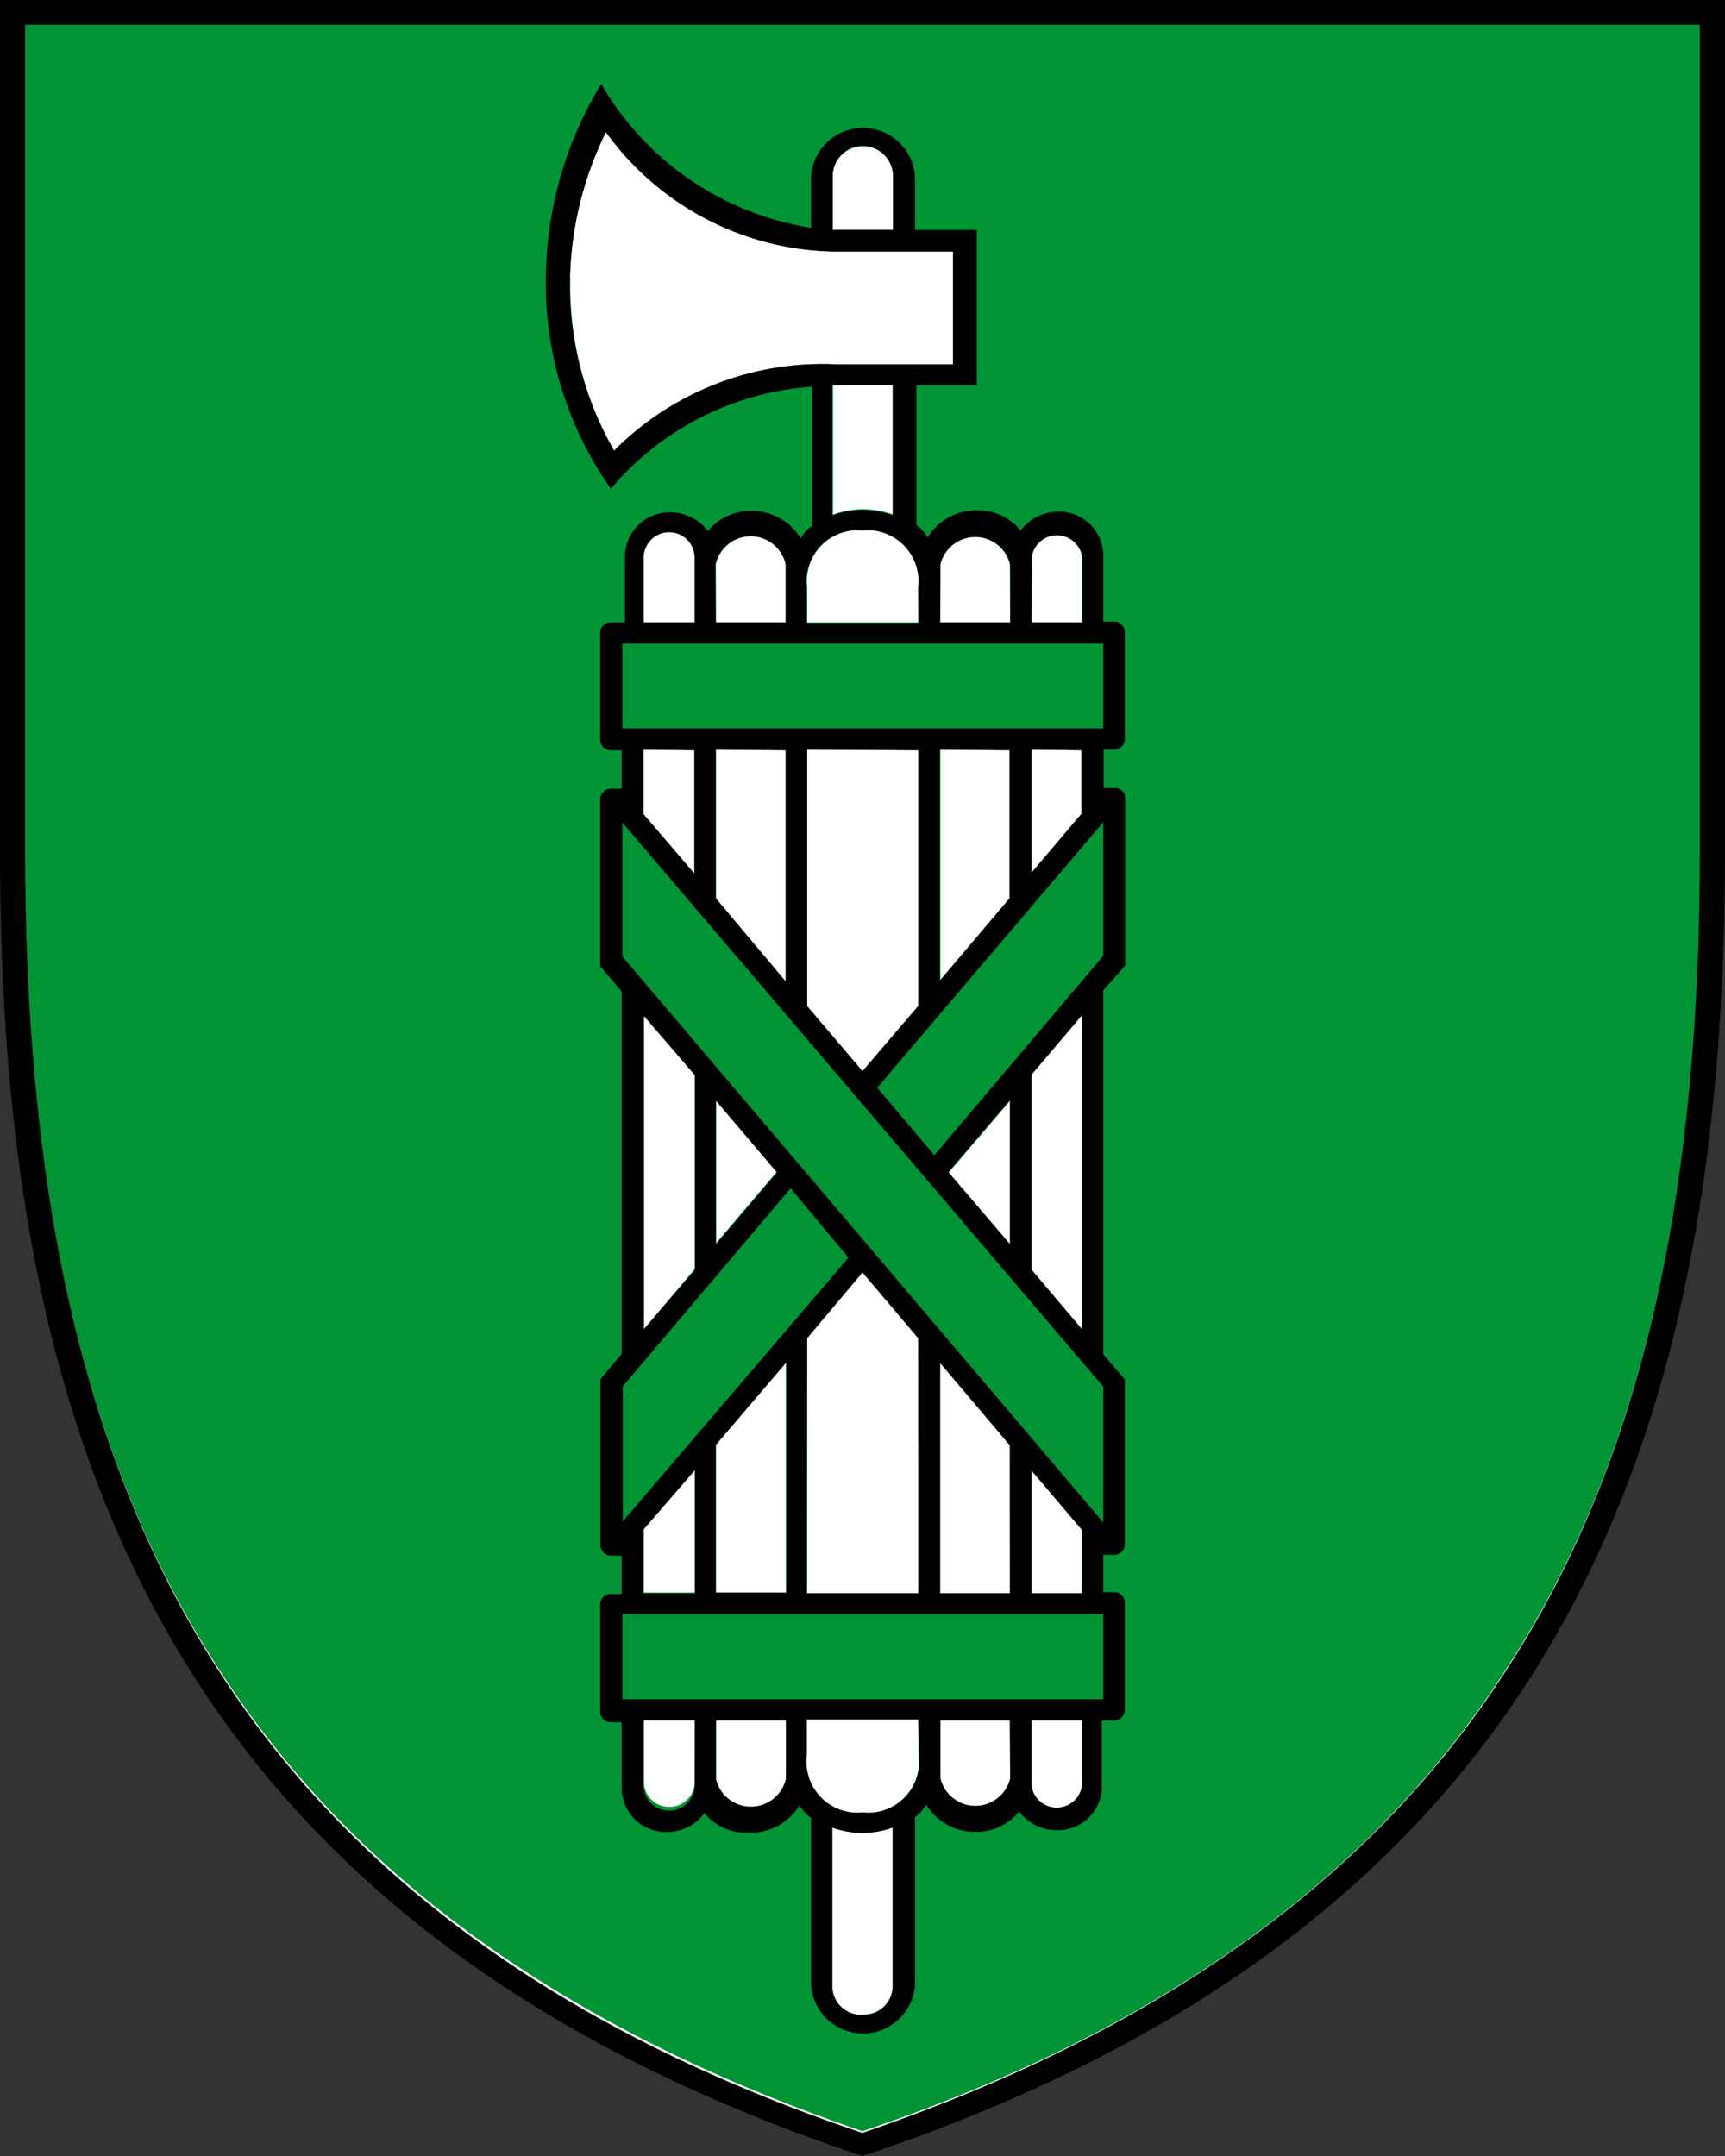
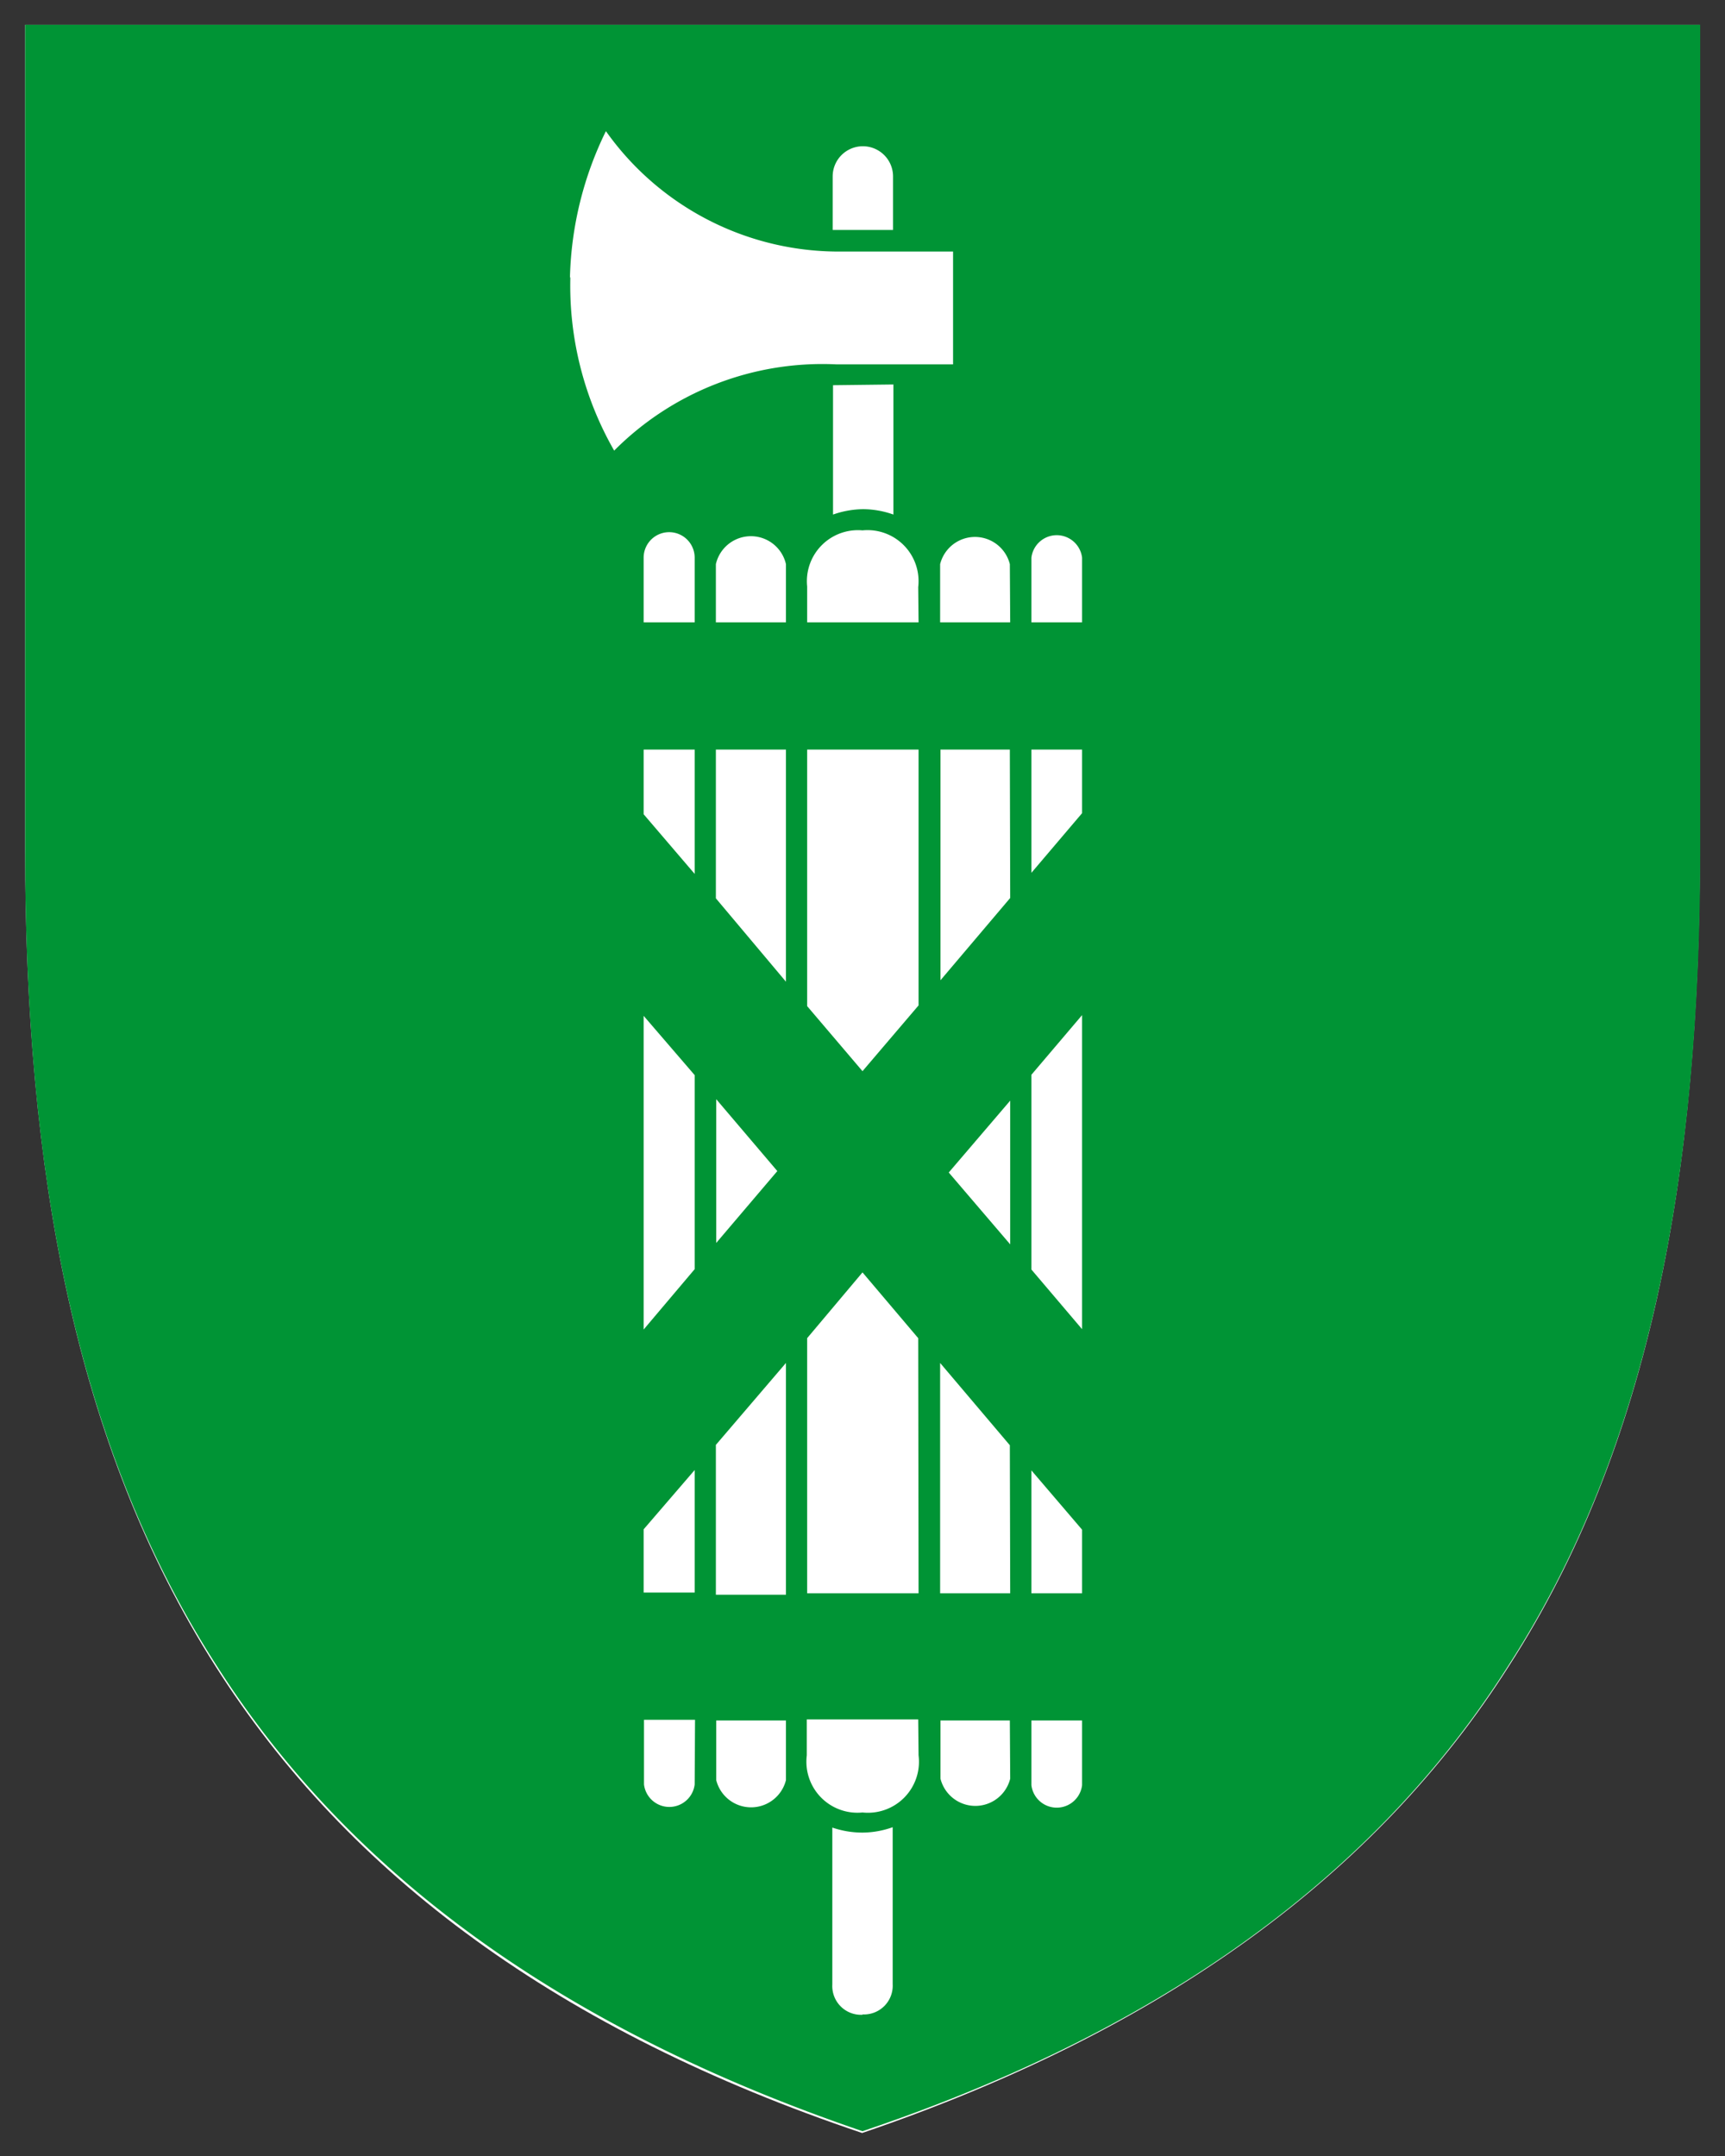
<svg xmlns="http://www.w3.org/2000/svg" id="Ebene_1" data-name="Ebene 1" viewBox="0 0 48 60">
  <rect x="0" y="0" width="48" height="60" fill="#333333" stroke="none" />
  <defs>
    <style>.cls-1{fill:#fff;}.cls-2{fill:#009435;}</style>
  </defs>
  <title>logo-sg</title>
  <path class="cls-1" d="M47.3.69v23c0,8.93-1.39,16.59-5.31,22.67-3.69,5.81-9.61,10.14-18,13-8.38-2.82-14.29-7.15-18-13C2.09,40.23.7,32.57.7,23.64V.69Z" />
  <path class="cls-2" d="M30.11,17.32H28.7v-1.8a.71.71,0,0,1,1.41,0Zm0,5.31L28.7,24.29V20.86h1.41Zm0,14.36L28.7,35.33V29.91l1.41-1.66Zm0,7.35H28.7V40.92l1.41,1.65Zm0,5.34a.71.71,0,0,1-1.41,0v-1.8h1.41Zm-2-32.36H26.16V15.7a1,1,0,0,1,1.94,0Zm0,7.67-1.94,2.29V20.86H28.1Zm0,9.64-1.71-2,1.71-2Zm0,9.71H26.16V37.93l1.94,2.29Zm0,5.16a1,1,0,0,1-1.94,0V47.88H28.1ZM25.56,17.32h-3.1v-1A1.42,1.42,0,0,1,24,14.76a1.42,1.42,0,0,1,1.55,1.58Zm0,10.66L24,29.81,22.46,28V20.86h3.1Zm0,16.36h-3.1v-7.1L24,35.41l1.55,1.83Zm0,4.51A1.42,1.42,0,0,1,24,50.44a1.42,1.42,0,0,1-1.55-1.59v-1h3.1ZM24,56.07a.8.8,0,0,1-.84-.84V50.86A2.6,2.6,0,0,0,24,51a2.55,2.55,0,0,0,.84-.15v4.37a.8.8,0,0,1-.84.84M21.87,17.32H19.92V15.7a1,1,0,0,1,1.95,0Zm0,10L19.92,25V20.86h1.95Zm0,17.06H19.92V40.21l1.95-2.28Zm0,5.16a1,1,0,0,1-1.94,0V47.88h1.94ZM19.33,17.32H17.91v-1.8a.71.71,0,0,1,1.42,0Zm0,7-1.42-1.66V20.86h1.42Zm0,11L17.91,37V28.27l1.42,1.65Zm0,9H17.91V42.56l1.42-1.65Zm0,5.34a.71.71,0,0,1-1.41,0v-1.8h1.42Zm.6-19.07,1.7,2-1.7,2Zm4.93-19.89v3.62a2.55,2.55,0,0,0-.84-.15,2.6,2.6,0,0,0-.84.15V10.72Zm-9-3a9.76,9.76,0,0,1,1-4.05A7.94,7.94,0,0,0,23.45,7h3.07v3.14H23.27a8.17,8.17,0,0,0-6.18,2.4,9.23,9.23,0,0,1-1.22-4.8m7.3-2.83a.84.84,0,0,1,1.68,0V6.4H23.17ZM.7.69v23C.7,32.57,2.09,40.23,6,46.31c3.69,5.81,9.61,10.14,18,13,8.38-2.82,14.3-7.15,18-13,3.92-6.08,5.31-13.74,5.31-22.67V.69Z" />
-   <path d="M47.3.69v23c0,8.93-1.39,16.59-5.3,22.67-3.7,5.81-9.62,10.14-18,13-8.38-2.82-14.29-7.15-18-13C2.09,40.23.7,32.57.7,23.64V.69ZM0,0V23.64c0,16,4.32,29.8,24,36.36,19.68-6.56,24-20.35,24-36.36V0Z" />
-   <path d="M26,32.15l-1.59-1.88,6.29-7.39V26.6Zm4.7,15.14H17.32V44.92H30.7Zm-.59,2.39a.71.71,0,0,1-1.41,0v-1.8h1.41Zm-2-.18a1,1,0,0,1-1.94,0V47.88H28.1Zm-2.54-.65A1.42,1.42,0,0,1,24,50.44a1.42,1.42,0,0,1-1.55-1.59v-1h3.1ZM24,56.07a.8.8,0,0,1-.84-.84V50.86a2.43,2.43,0,0,0,1.68,0v4.37a.8.8,0,0,1-.84.84M21.87,49.5a1,1,0,0,1-1.95,0V47.88h1.95Zm-2.54.18a.71.71,0,0,1-1.42,0v-1.8h1.42Zm3.13-12.44L24,35.41l1.55,1.83v7.1h-3.1Zm-2.54-2.61v-4l1.7,2Zm-2,2.36V28.27l1.42,1.65v5.41Zm1.42,3.92v3.43H17.91V42.56Zm2.54-3v6.41H19.92V40.21Zm-4.55,4.43V38.58L22,33.07,23.61,35ZM28.1,40.22v4.12H26.16V37.93Zm2,2.35v1.77H28.7V40.92ZM28.7,35.33V29.91l1.41-1.66V37Zm-2.31-2.71,1.71-2v4Zm-9.07-6V22.89L30.7,38.59v3.78Zm2-5.74v3.43l-1.42-1.66V20.86Zm2.54,0v6.43L19.92,25V20.86Zm3.69,0V28L24,29.81,22.46,28V20.86Zm2.54,0V25l-1.94,2.29V20.86Zm2,0v1.77L28.7,24.29V20.86ZM17.32,17.91H30.7v2.36H17.32Zm.59-2.39a.71.71,0,0,1,1.42,0v1.8H17.91Zm2,.18a1,1,0,0,1,1.95,0v1.62H19.92Zm2.54.64A1.42,1.42,0,0,1,24,14.76a1.42,1.42,0,0,1,1.55,1.58v1h-3.1Zm2.39-5.62v3.62a2.55,2.55,0,0,0-.84-.15,2.6,2.6,0,0,0-.84.15V10.72Zm-7.76,1.81a9.23,9.23,0,0,1-1.22-4.8,9.76,9.76,0,0,1,1-4.05A8,8,0,0,0,23.46,7h3.06v3.14H23.27a8.17,8.17,0,0,0-6.18,2.4M23.17,4.9a.84.84,0,0,1,1.68,0V6.4H23.17Zm3,10.8a1,1,0,0,1,1.94,0v1.62H26.16Zm2.54-.18a.71.71,0,0,1,1.41,0v1.8H28.7Zm2.6,11.35V22.21a.28.28,0,0,0-.3-.28h-.3V20.86H31a.3.3,0,0,0,.3-.28v-3a.3.3,0,0,0-.3-.28h-.3v-1.8a1.23,1.23,0,0,0-1.3-1.26,1.31,1.31,0,0,0-1,.52,1.55,1.55,0,0,0-1.23-.56,1.6,1.6,0,0,0-1.36.76,1.06,1.06,0,0,0-.31-.35V10.72h1.68V6.4H25.46V4.89a1.45,1.45,0,0,0-2.89,0V6.34a8.23,8.23,0,0,1-5.84-4,10.5,10.5,0,0,0-1.54,5.35A9.9,9.9,0,0,0,17,13.6a8.05,8.05,0,0,1,5.6-2.84v3.87a1.08,1.08,0,0,0-.32.35,1.59,1.59,0,0,0-1.35-.76,1.52,1.52,0,0,0-1.23.56,1.33,1.33,0,0,0-1-.52,1.24,1.24,0,0,0-1.31,1.26v1.8H17a.3.3,0,0,0-.3.28v3a.3.3,0,0,0,.3.28h.3v1.07H17a.3.3,0,0,0-.3.28v4.66l.6.7V37.68l-.59.7V43a.29.29,0,0,0,.29.29h.3v1.07H17a.29.29,0,0,0-.3.28v3a.3.3,0,0,0,.3.29h.3v1.8a1.23,1.23,0,0,0,1.3,1.25,1.28,1.28,0,0,0,1-.52A1.53,1.53,0,0,0,20.9,51a1.59,1.59,0,0,0,1.35-.76,1.08,1.08,0,0,0,.32.35v4.67a1.45,1.45,0,0,0,2.89,0V50.57a1.06,1.06,0,0,0,.31-.35,1.6,1.6,0,0,0,1.35.76,1.53,1.53,0,0,0,1.24-.57,1.28,1.28,0,0,0,1,.52,1.22,1.22,0,0,0,1.3-1.25v-1.8H31a.3.3,0,0,0,.3-.29v-3a.29.29,0,0,0-.3-.28h-.3V43.27H31a.3.3,0,0,0,.3-.29V38.39l-.6-.7V27.56Z" />
</svg>